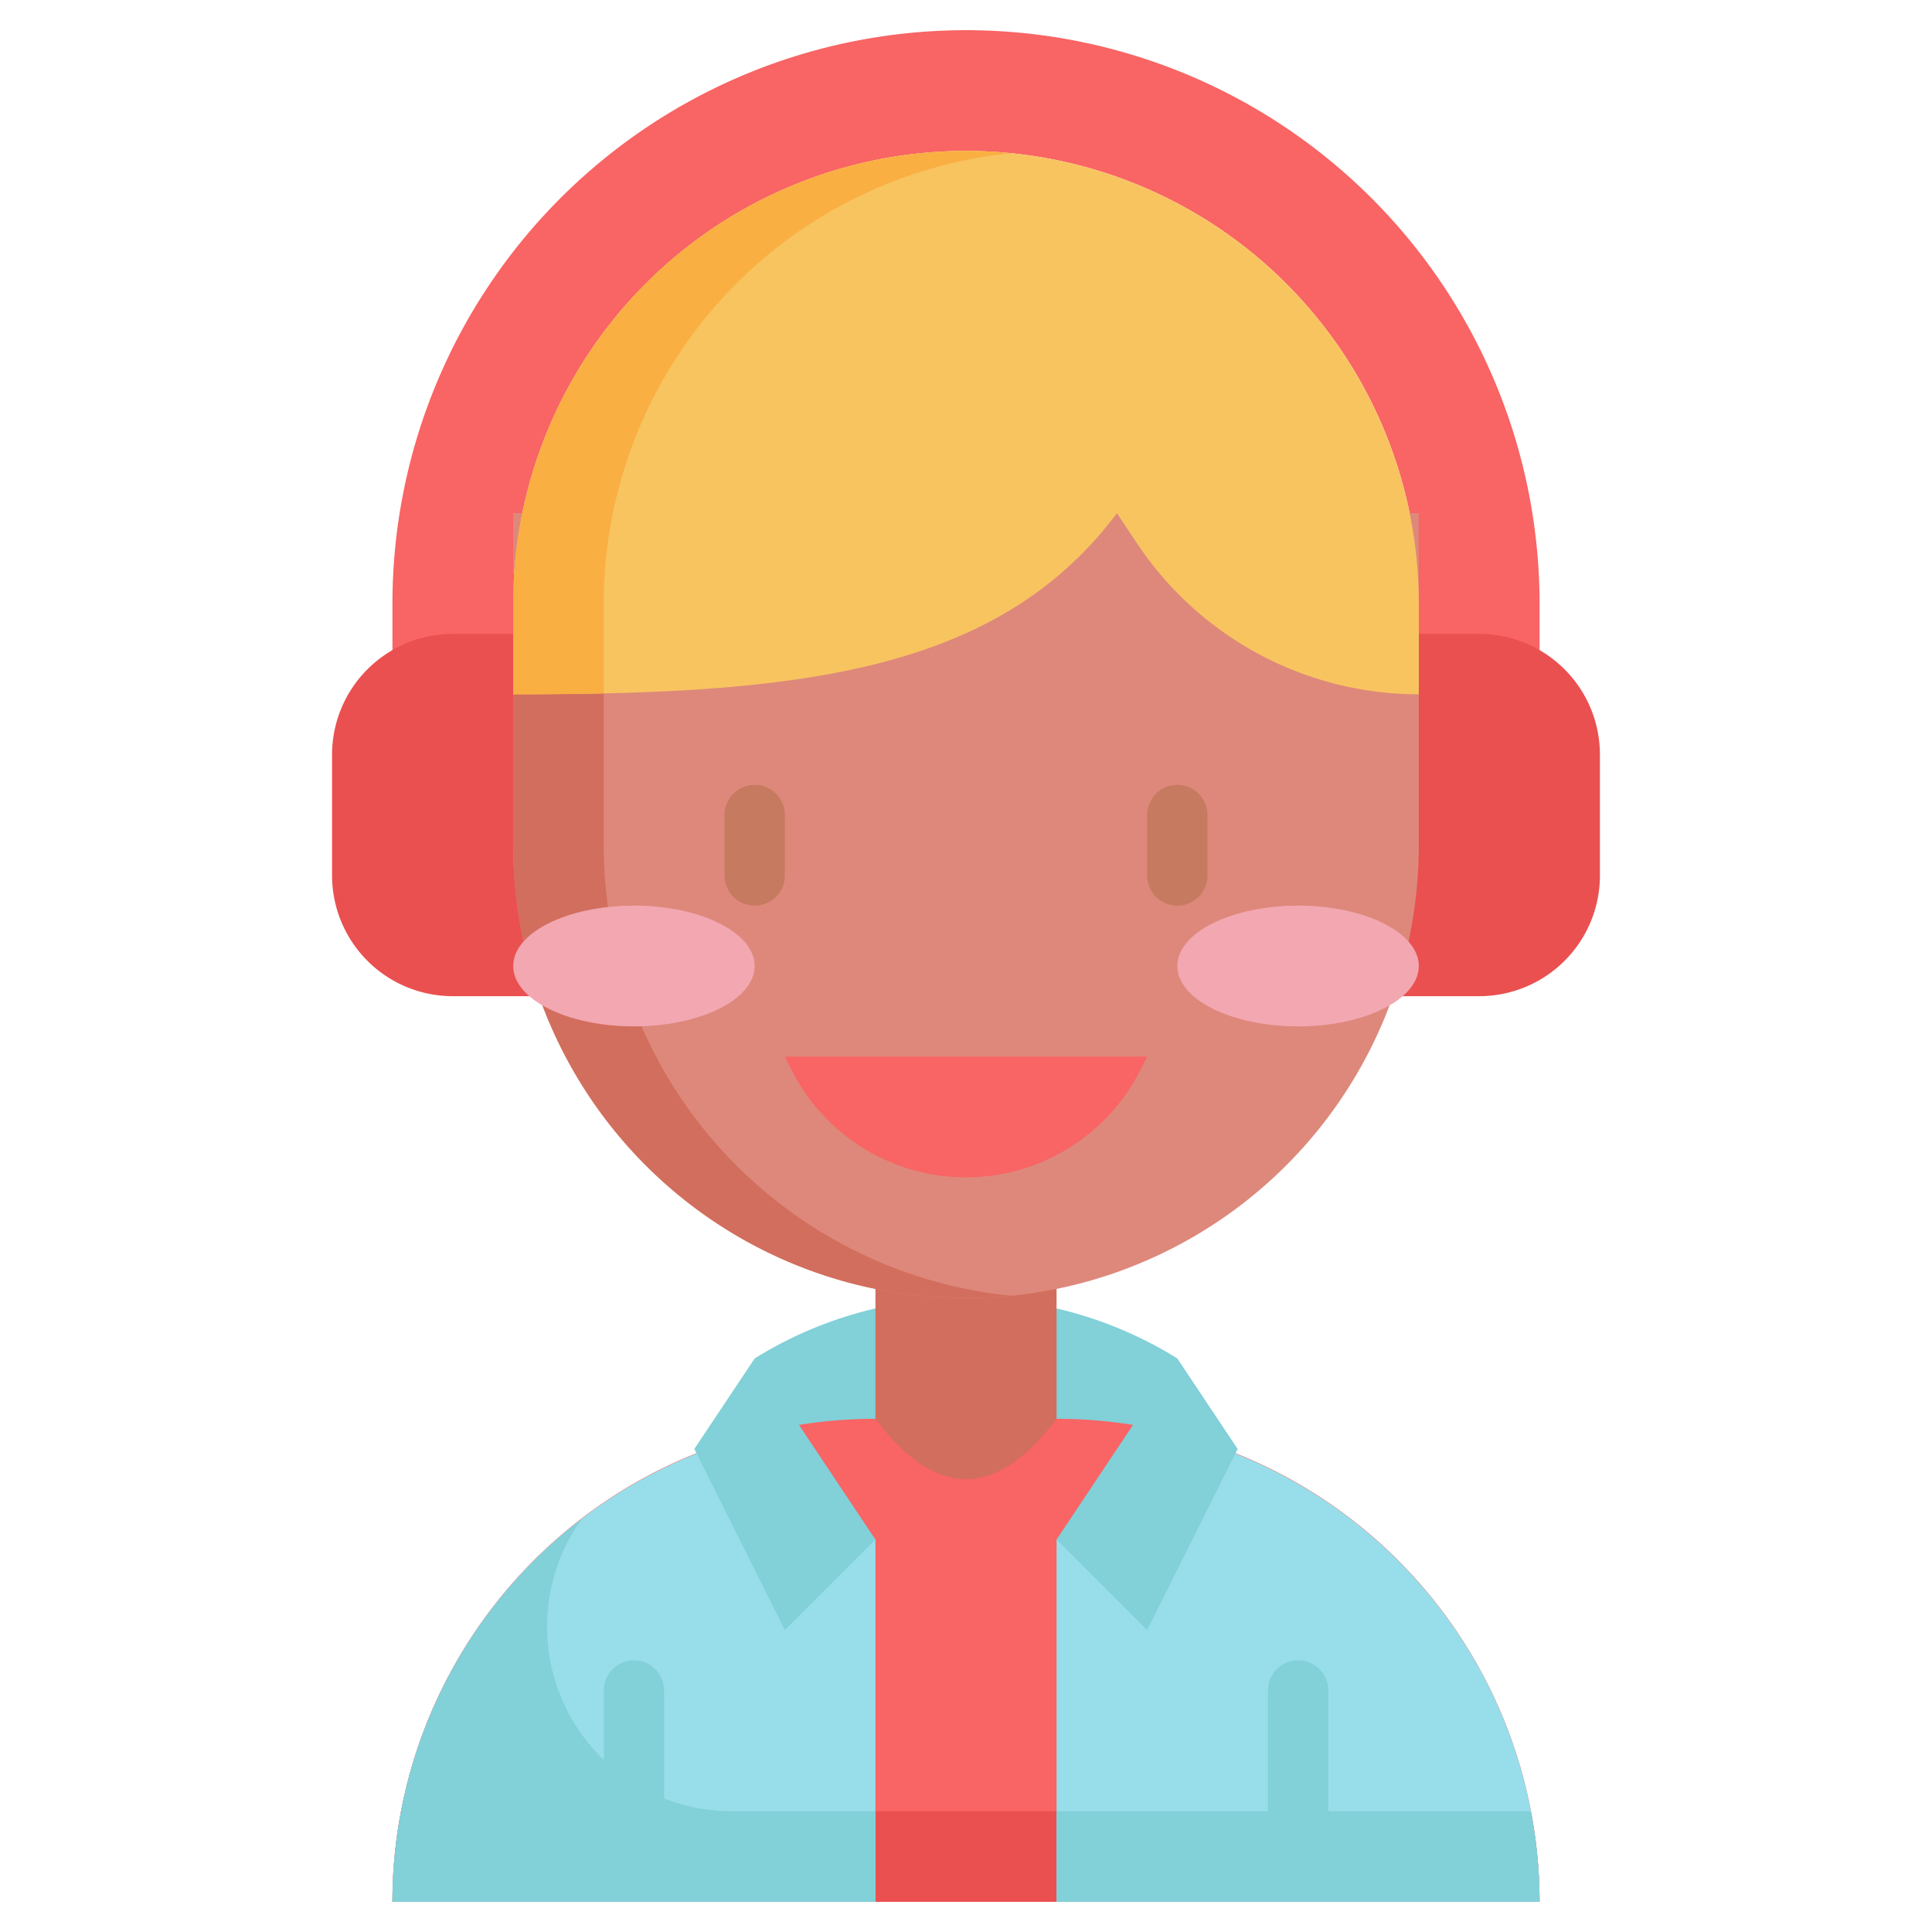
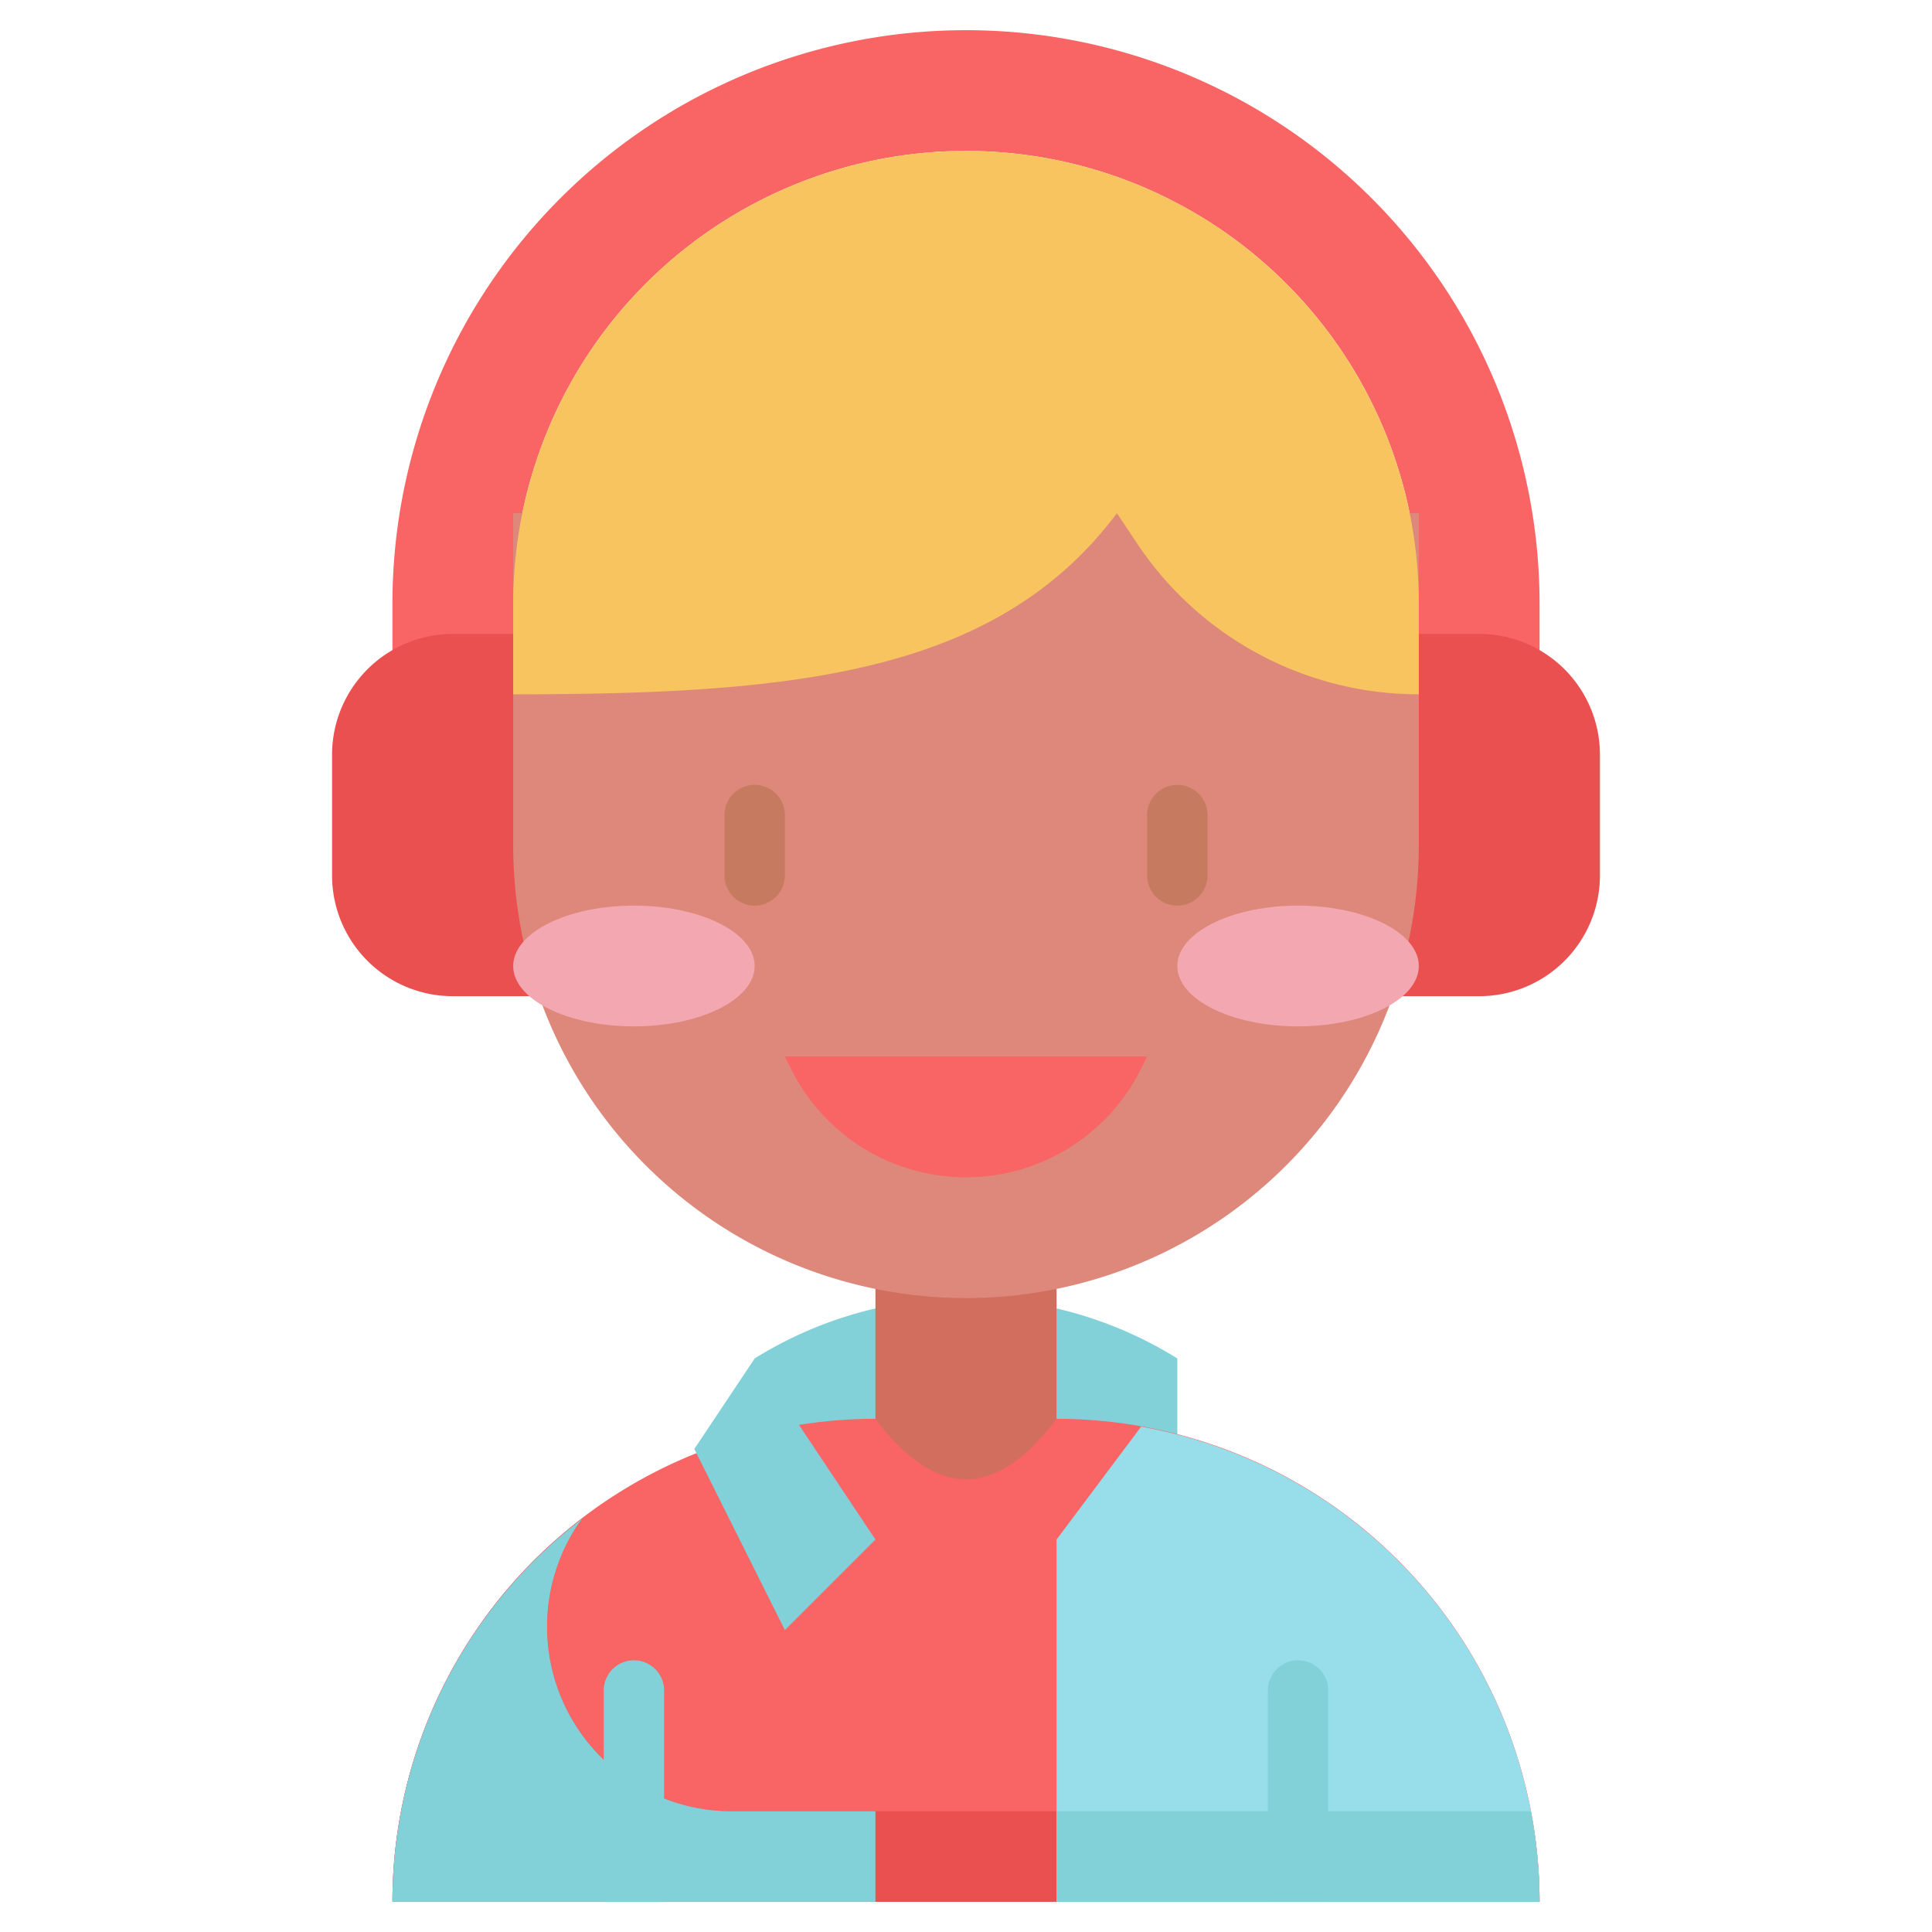
<svg xmlns="http://www.w3.org/2000/svg" height="512" viewBox="0 0 64 64" width="512">
  <g id="Layer_31" data-name="Layer 31">
    <path d="m39 49h-14v-4a13.249 13.249 0 0 1 14 0z" fill="#82d0d8" />
    <path d="m29 47h6a16 16 0 0 1 16 16 0 0 0 0 1 0 0h-38a0 0 0 0 1 0 0 16 16 0 0 1 16-16z" fill="#f96464" />
    <path d="m19 50.733q.149-.232.3-.435a15.957 15.957 0 0 0 -6.3 12.702h38a16.027 16.027 0 0 0 -.291-3h-26.425a6.114 6.114 0 0 1 -5.284-9.267z" fill="#ea5050" />
    <path d="m13 20v5h4v-5a15 15 0 0 1 15-15 15 15 0 0 1 15 15v5h4v-5a19 19 0 0 0 -19-19 19 19 0 0 0 -19 19z" fill="#f96464" />
    <path d="m15 21h4a0 0 0 0 1 0 0v12a0 0 0 0 1 0 0h-4a4 4 0 0 1 -4-4v-4a4 4 0 0 1 4-4z" fill="#ea5050" />
    <path d="m49 21h4a0 0 0 0 1 0 0v12a0 0 0 0 1 0 0h-4a4 4 0 0 1 -4-4v-4a4 4 0 0 1 4-4z" fill="#ea5050" transform="matrix(-1 0 0 -1 98 54)" />
    <path d="m35 41h-6v6q3 4 6 0z" fill="#d26e5d" />
    <path d="m17 17h30a0 0 0 0 1 0 0v11a15 15 0 0 1 -15 15 15 15 0 0 1 -15-15v-11a0 0 0 0 1 0 0z" fill="#de887b" />
    <path d="m32 39a6.472 6.472 0 0 1 -5.789-3.578l-.211-.422h12l-.211.422a6.472 6.472 0 0 1 -5.789 3.578z" fill="#f96464" />
-     <path d="m26.2 47.261a15.993 15.993 0 0 0 -13.2 15.739h16v-12z" fill="#98deea" />
    <path d="m25 45-2 3 3 6 3-3z" fill="#82d0d8" />
    <path d="m37.8 47.261a15.993 15.993 0 0 1 13.2 15.739h-16v-12z" fill="#98deea" />
-     <path d="m39 45 2 3-3 6-3-3z" fill="#82d0d8" />
-     <path d="m20 28v-9h-3v9a15 15 0 0 0 15 15c.506 0 1.006-.027 1.5-.076a15 15 0 0 1 -13.5-14.924z" fill="#d26e5d" />
    <path d="m24.28 60h4.72v3h-16a15.961 15.961 0 0 1 6.3-12.7 3.3 3.3 0 0 0 -.3.43 6.114 6.114 0 0 0 5.28 9.27z" fill="#82d0d8" />
-     <path d="m50.709 60h-15.709v3h16a16.027 16.027 0 0 0 -.291-3z" fill="#82d0d8" />
+     <path d="m50.709 60h-15.709v3h16a16.027 16.027 0 0 0 -.291-3" fill="#82d0d8" />
    <path d="m32 5a15 15 0 0 0 -15 15v3c9.333 0 16-.667 20-6l.672 1.008a11.211 11.211 0 0 0 9.328 4.992v-3a15 15 0 0 0 -15-15z" fill="#f8c460" />
-     <path d="m20 20a15 15 0 0 1 13.5-14.924c-.493-.049-.994-.076-1.5-.076a15 15 0 0 0 -15 15v3c1.035 0 2.031-.01 3-.032z" fill="#faaf42" />
    <path d="m26 29v-2a1 1 0 0 0 -2 0v2a1 1 0 0 0 2 0z" fill="#c67a60" />
    <path d="m39 26a1 1 0 0 0 -1 1v2a1 1 0 0 0 2 0v-2a1 1 0 0 0 -1-1z" fill="#c67a60" />
    <ellipse cx="21" cy="32" fill="#f2a7b1" rx="4" ry="2" />
    <ellipse cx="43" cy="32" fill="#f2a7b1" rx="4" ry="2" />
    <g fill="#82d0d8">
      <path d="m21 55a1 1 0 0 1 1 1v7a0 0 0 0 1 0 0h-2a0 0 0 0 1 0 0v-7a1 1 0 0 1 1-1z" />
      <path d="m42 55h2a0 0 0 0 1 0 0v7a1 1 0 0 1 -1 1 1 1 0 0 1 -1-1v-7a0 0 0 0 1 0 0z" transform="matrix(-1 0 0 -1 86 118)" />
    </g>
  </g>
</svg>